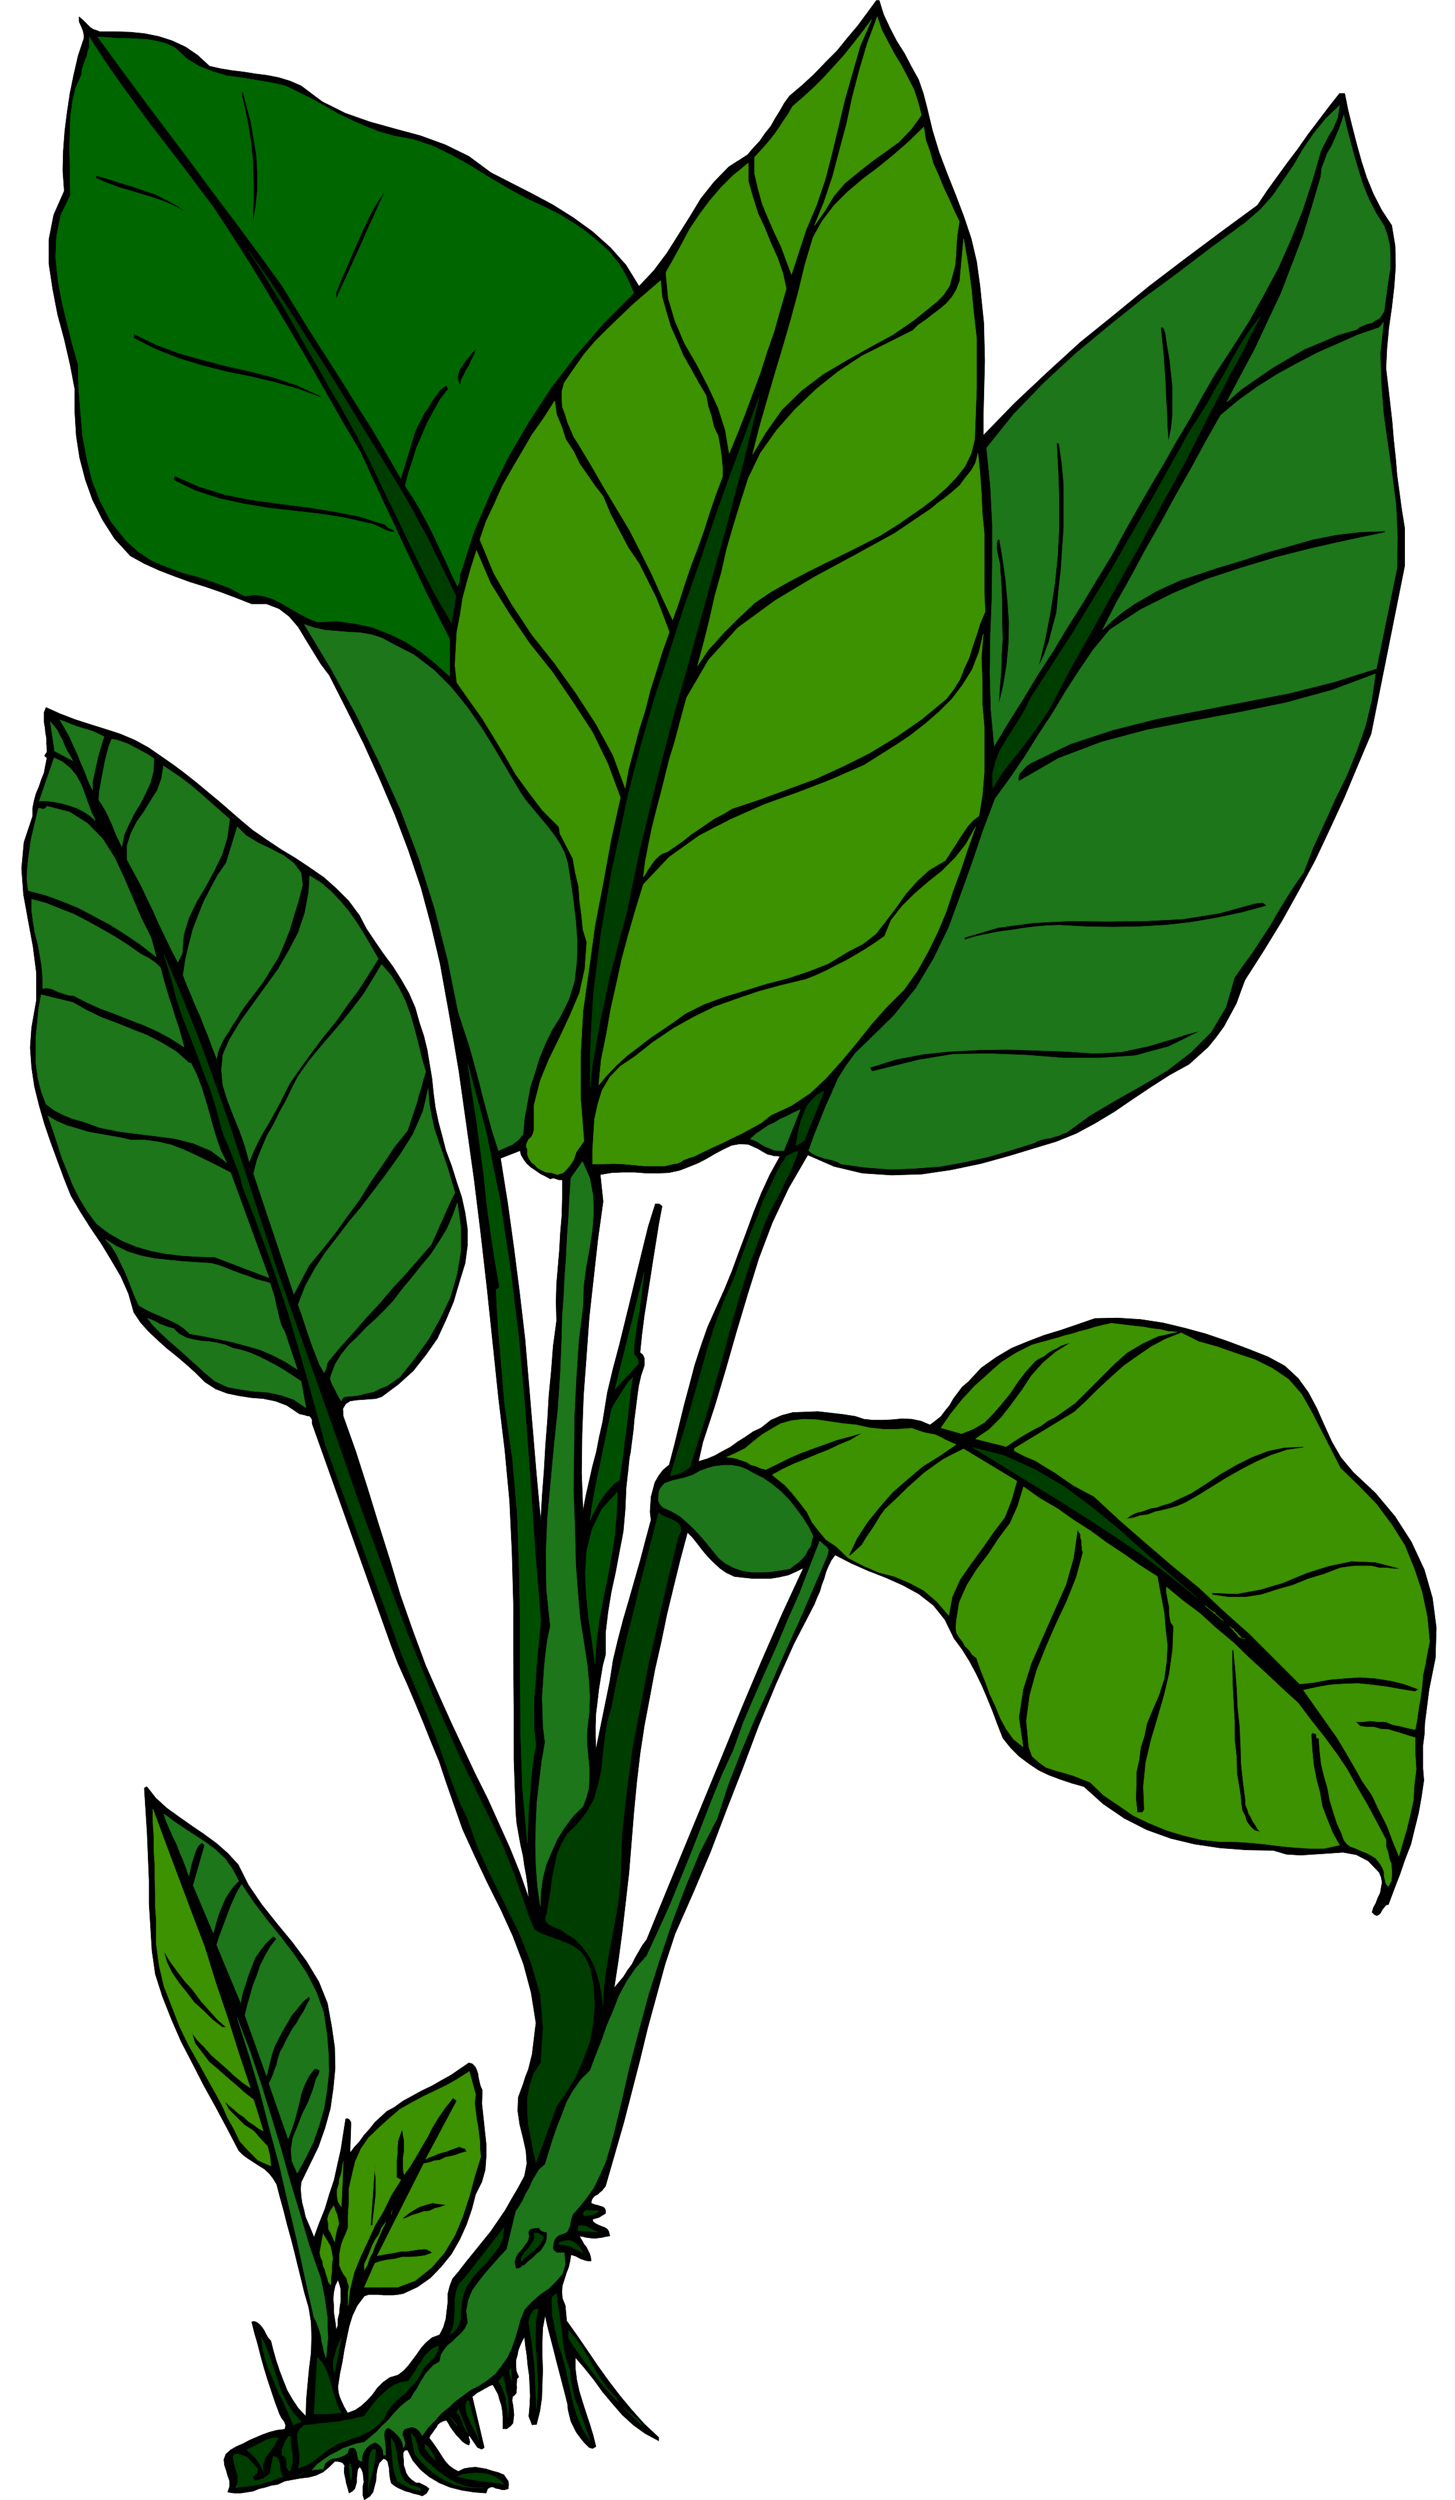
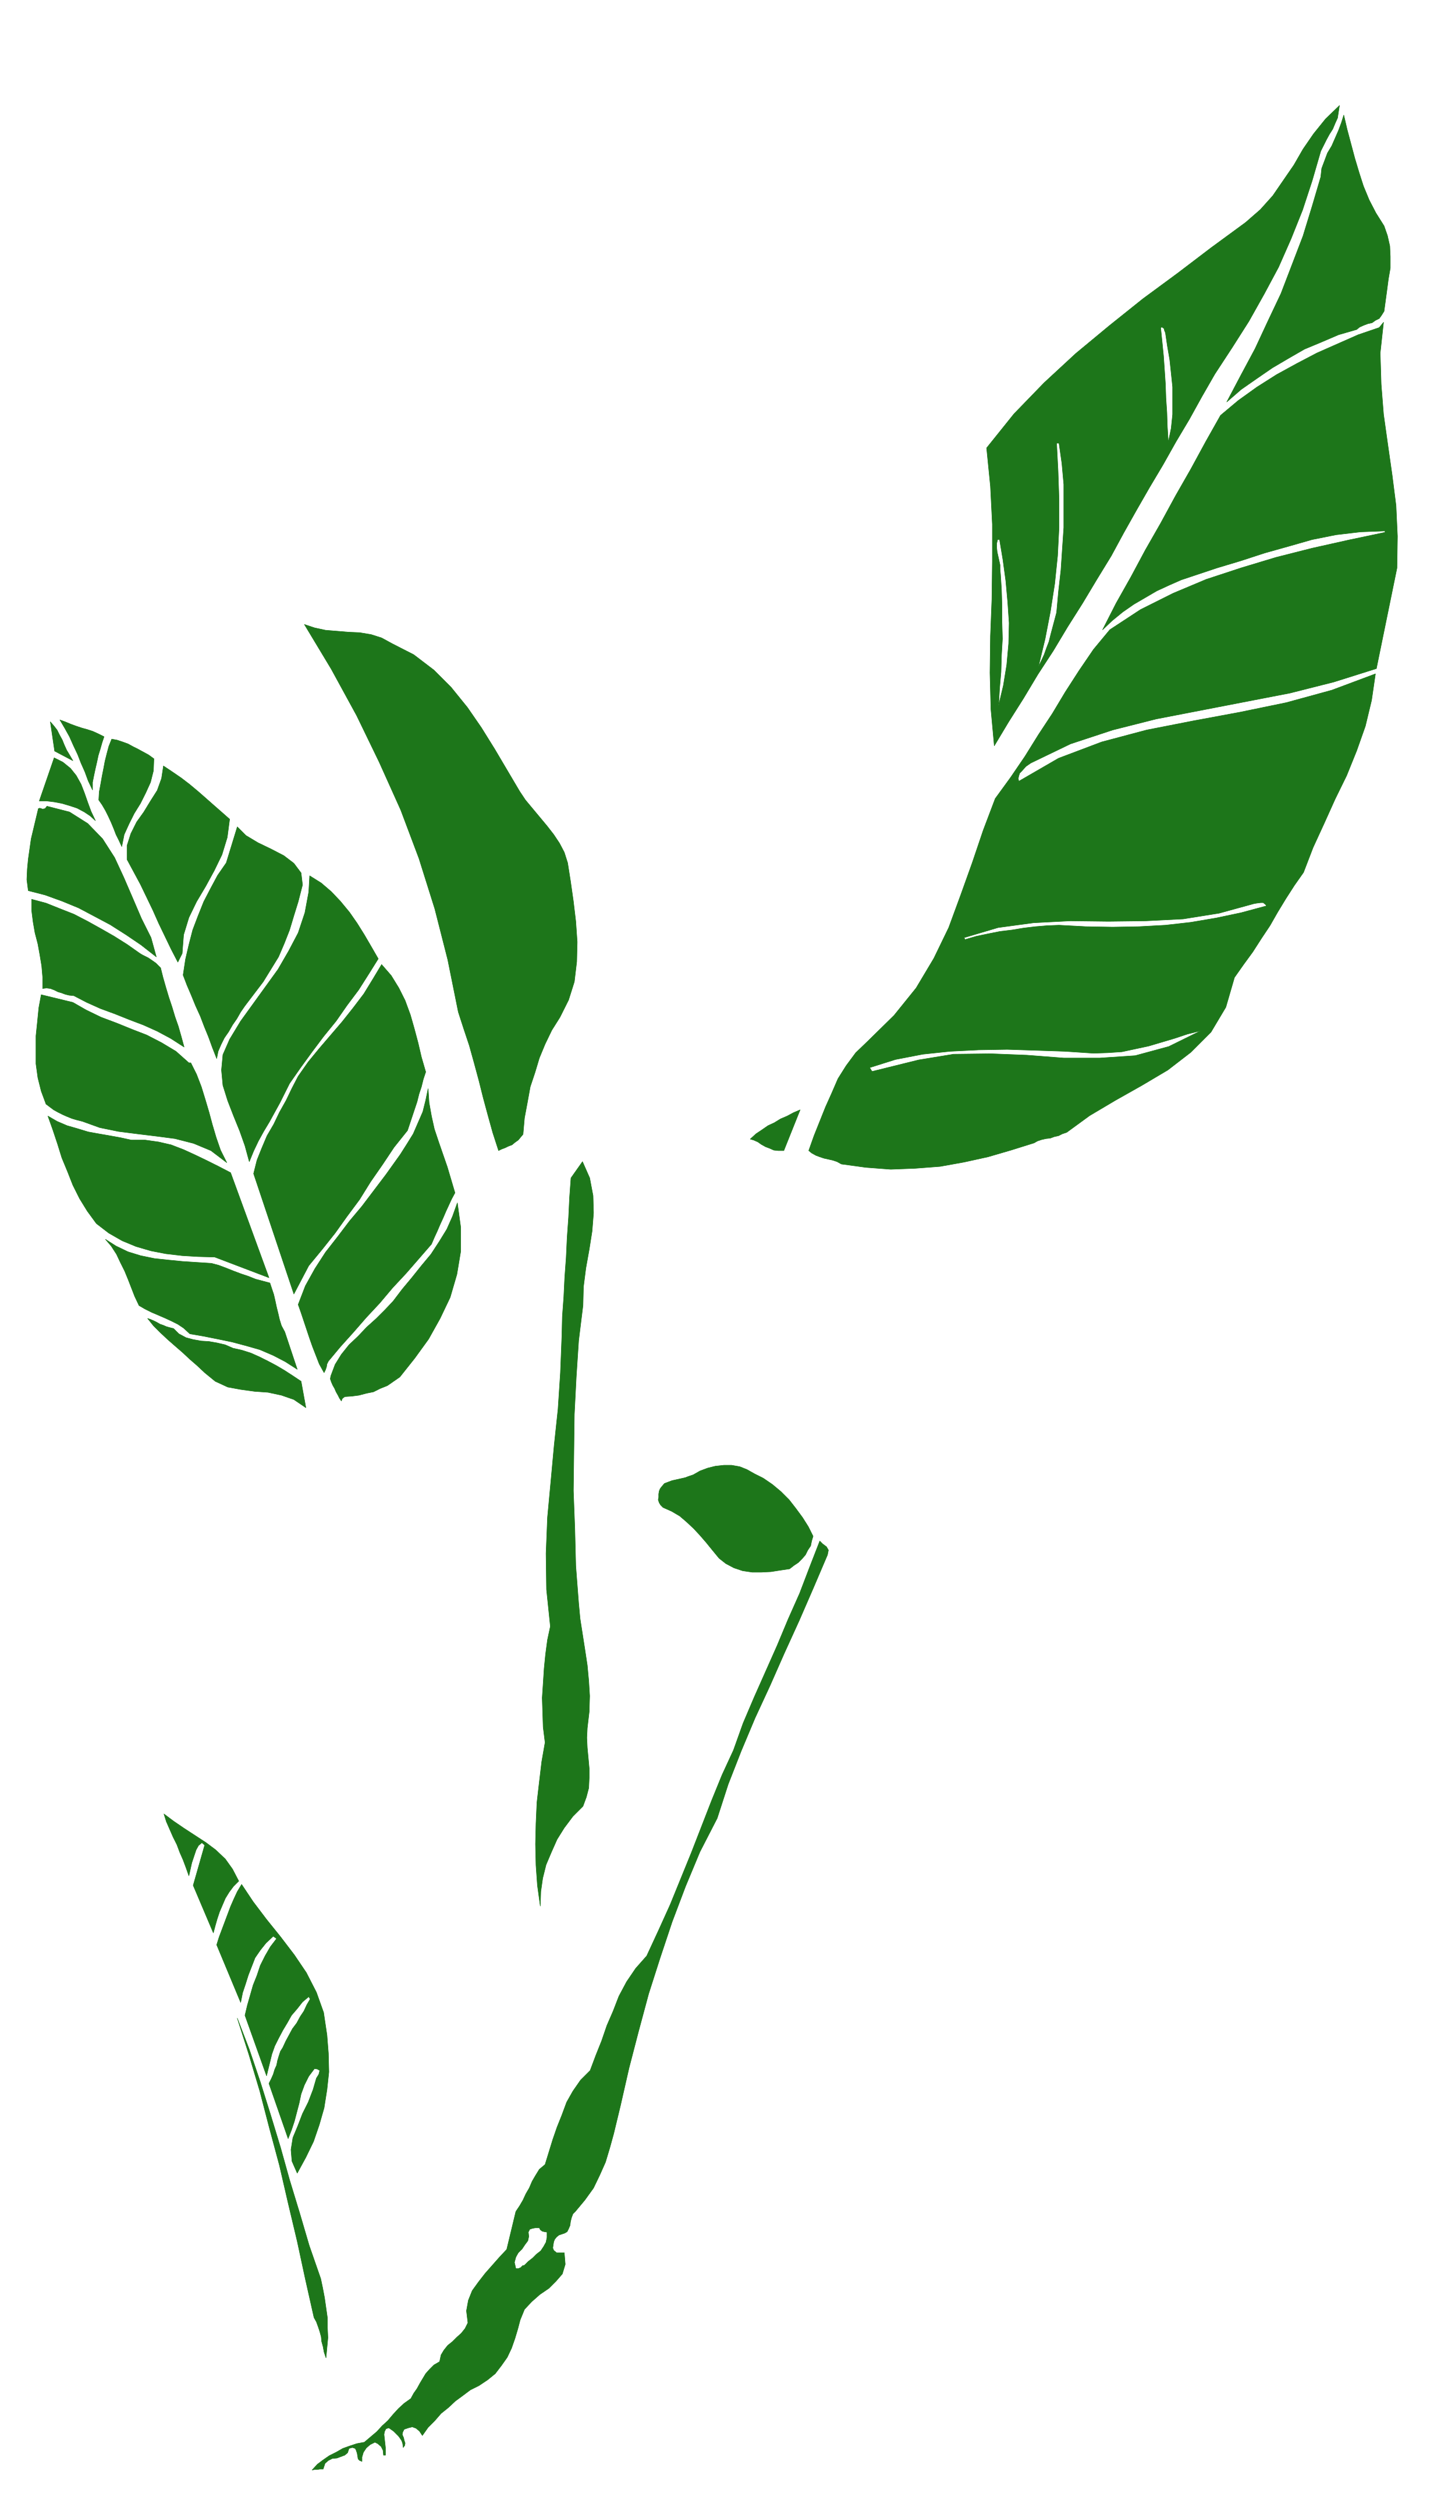
<svg xmlns="http://www.w3.org/2000/svg" fill-rule="evenodd" height="842.297" preserveAspectRatio="none" stroke-linecap="round" viewBox="0 0 3035 5213" width="490.455">
  <style>.brush0{fill:#fff}</style>
-   <path d="m1834 1 9 29 13 28 14 27 17 27 14 27 15 27 10 29 8 31 11 46 14 46 17 45 18 45 17 45 15 45 11 47 7 50 4 39 4 39 1 39 1 40-1 39-1 39-1 39v39l65-67 68-64 69-63 73-59 72-59 75-57 75-56 75-55 20-30 21-29 21-29 22-29 21-30 22-29 22-29 22-28h11l7 35 9 36 9 35 10 36 11 34 14 34 17 33 21 32 7 42 1 43-3 43-5 43-6 42-4 43-2 42 5 43 4 34 4 36 3 36 4 37 3 36 5 37 5 37 6 37v79l-70 350-28 66-28 67-30 65-31 66-34 63-35 63-38 62-39 61-9 24-9 25-13 24-13 24-16 22-17 21-20 18-20 18-40 22-39 25-39 26-38 26-40 24-39 21-42 17-43 13-56 17-58 16-62 13-61 9-63 2-61-4-59-14-55-24-40 69-34 72-28 74-24 77-23 77-22 77-23 77-25 76-9 40 17-5 17-7 16-9 17-9 15-11 16-10 16-11 17-8 20-16 23-10 23-6 27-1 25-1 26 3 26 3 26 4 18 6 19 2h20l21-1 20-2 20 1 19 4 19 8 12-9 11-9 9-12 9-11 8-14 9-12 9-12 13-11 27-29 31-22 32-19 34-14 34-13 36-11 35-12 35-12 47-1 48 3 46 7 46 11 44 12 44 15 43 16 43 17 35 19 28 26 21 29 18 34 15 34 16 35 19 33 26 31 46 43 41 49 34 53 27 58 17 59 8 62-2 63-13 65-3 23-3 24-3 23-1 24-3 23v48l2 25-5 34-6 34-8 32-8 33-12 31-11 32-12 31-12 32-5 1-4 5-4 5-3 6-4 4-4 2-5-2-5-5 3-10 5-9 4-11 5-10 2-11 2-11-2-11-4-10-23-24-25-13-28-5-28 2-31 2-29 2-30-2-27-8-56-1-54-4-54-8-50-12-50-18-47-24-44-30-40-36-25-7-24-8-24-9-21-10-21-14-20-15-18-18-16-20-11-28-10-27-11-27-11-26-13-27-14-26-15-24-17-23-19-39-24-30-31-24-33-18-36-16-36-14-36-16-33-17-8 11-6 12-5 12-4 14-5 13-4 14-6 13-5 13-43 83-38 85-36 87-33 88-34 87-33 87-36 85-38 86-21 64-18 66-18 66-16 66-17 66-17 66-19 66-19 66-4 5-3 4-5 4-4 4-6 3-4 4-3 5-1 6 3 2 6 2 5 1 6 2 4 1 4 3 2 4v7l-7 4-6 4-7 2-7 2 1 5 5 4 6 3 7 3 6 2 6 4 3 5 2 9-8 1-8 2-8 1-8 1-9-1-8-1-8-2-6-1 2 5 4 6 3 6 5 6 3 6 4 8 2 7 1 8h-6l-6-1-5-2-4-1-11-6-10-3-2 13-3 13-5 13-4 13-4 12-1 13 1 14 6 15 3 32 22 31 22 32 21 31 23 32 23 30 25 30 26 29 30 28v7l-28-15-25-18-23-21-20-23-21-25-18-25-20-25-19-22v23l3 24 5 23 7 23 7 22 8 24 7 23 6 24-7 4-7-2-11-11-8-10-8-11-5-10-6-12-3-12-3-12-1-12-6-24-6-23-6-23-6-23-6-24-6-23-6-23-5-23-5 27-1 29v29l1 30-1 29-1 29-4 27-7 28h-5l-4 1-7-18 2-22 1-21-1-21-1-21-3-21-2-21-3-20-2-19-5 9-4 9-4 10-2 11-3 10v11l1 12 5 12-4 4v6l-1 6 1 6-1 5v6l-3 4-5 4-1 8 2 10 1 9 1 11-1 8-1 9-5 6-8 6h-8v-25l-1-12-2-12-4-12-3-11-6-11-5-9-6 2-5 3-6 3-5 3-11 6-10 8 25 106-4 3h-3l-4-2-3-1-17-25-2 3 2 5 1 6-2 6-7-3-7-5-6-7-6-6-6-8-6-8-5-9-4-6-7 2-6 3-5 4-3 6-4 5-4 6-4 5-3 6 7 9 7 10 6 9 7 11 6 9 8 9 9 7 11 6 12-6 12-2 12-1 12 2 11 2 12 4 12 3 12 5 4 6 5 7 1 7-1 9-7 2h-6l-7-2-6-1-6-3-6 1-5 3-3 9-26-2-25-4-24-6-22-9-22-13-18-15-16-19-11-22-6 1-3 5v8l1 9v9l3 9 2 7 5 8 6 6 10 7h7l8 4 6 3 6 5-5 9-9 6-9-3-9-2-9-3-8-2-9-4-7-3-8-5-6-5-2-8-1-7-1-8v-7l-2-8-1-6-4-5-5-2-9 9-4 12-2 12-1 14-3 11-3 12-7 9-11 7-3-9v-19l2-9-1-10-1-9-3-8-4-5-4 6-1 8-1 9v9l-2 7-2 7-5 5-7 4-2-8-2-7-2-7-1-7-2-8-1-6v-8l1-6-4-6-5-2-6-1h-6l-12 12-12 10-15 7-15 4-17 2-17 3-16 3-15 7-13 2-13 4-13 3-12 5-13 2-13 2h-14l-13-2 4-12v-11l-4-11-3-11-4-12-1-11 4-11 10-9 12-7 14-6 13-7 14-6 14-6 14-5 15-4 17-2 2-8-3-8-6-8-4-8-9-24-8-24-8-24-7-23-7-25-6-24-7-24-6-24 6-1 6 3 5 4 5 6 4 6 4 8 4 7 6 7 5 20 6 21 7 21 8 21 8 20 11 19 12 18 16 17 1-35 3-33 3-32 4-32 1-33-1-31-5-31-9-31-7-29-7-28-7-29-7-27-8-29-7-28-8-29-7-27-8-13-8-10-10-9-10-6-12-8-11-7-11-8-9-9-24-46-24-45-25-45-23-45-24-46-20-46-19-48-15-47-7-49-3-49-3-49v-48l-2-49-2-48-3-48-3-48 5-3 19 24 23 21 25 18 27 19 25 17 26 19 24 21 22 24 21 42 28 41 31 39 33 40 29 39 26 43 18 45 9 50 6 42 1 43-4 42-6 42-11 40-14 40-18 37-18 37-1 14 1 15 2 14 4 15 3 14 6 14 6 14 6 15 11-30 12-30 9-30 10-30 7-32 7-31 5-32 5-32 4-1 4 3 3 5v7l-2 57 9-12 11-12 10-14 11-12 11-14 13-12 12-11 15-8 18-13 20-11 20-11 21-10 19-11 20-11 19-13 19-13 7 2 6 6 3 6 3 9 1 8 2 9 2 8 4 9-1 28 3 28 3 28 3 28v27l-2 27-7 25-13 26-8 31-11 32-14 31-17 30-21 26-23 24-27 19-30 14-11 2-10 1h-20l-11-1h-20l-9 3-15 20-10 21-7 23-5 24-5 24-4 25-5 24-4 26v7l1 8 2 7 3 8 3 6 3 7 4 7 4 7 16-6 13-9 12-11 11-12 10-14 12-12 14-10 17-5 12-9 10-11 9-12 9-12 9-13 10-11 12-10 16-6 8-16 5-17 2-17 2-17v-18l4-16 6-16 12-14 17-22 17-21 17-21 17-21 15-22 15-22 13-23 13-22 14-26 5-26-2-27-6-27-7-28-4-28 1-28 10-27 5-16 6-15 4-16 4-16 2-17 2-16 2-17 2-15-10-63-16-60-22-58-25-55-28-56-26-55-26-57-20-57-15-43-14-42-17-41-16-40-17-41-17-40-18-40-15-39-165-463v-8l-2-4-4-4h-4l-6-2-5-1-5-1-3-2-24-16-24-9-25-5-25-2-26-4-24-5-24-9-23-15-20-20-19-17-20-17-20-16-20-18-18-17-17-19-14-21-11-39-16-36-20-34-20-33-23-34-21-33-20-34-14-35-14-38-14-38-13-38-11-38-10-40-6-40-3-42 3-42 10-57v-56l-7-55-10-54-10-55-4-54 5-55 18-54v-17l3-15 4-15 6-14 5-15 6-15 3-16 3-15-5-4 2-4 3-4v-5l-1-12v-12l-2-11-1-11-2-11v-21l4-10 29 13 31 12 31 10 32 10 31 10 31 13 29 16 29 20 23 16 24 18 24 19 24 20 23 19 23 20 23 20 24 20 29 20 30 20 30 18 30 20 29 20 27 24 25 25 23 31 14 27 18 27 18 26 20 27 17 27 16 28 13 30 9 32 9 27 7 29 5 30 5 30 3 30 4 30 6 29 8 30 8 31 12 32 10 32 11 33 7 32 5 34v35l-5 37-12 39-12 41-16 38-18 39-24 34-26 33-31 28-35 26-12 4-13 1-14 1-14 1-13 2-9 6-6 10 1 16 26 73 24 75 23 75 24 76 22 74 26 74 27 73 32 72 23 51 24 51 24 51 26 52 23 51 23 51 21 52 19 54-2-24-3-22-4-22-3-21-5-22-4-22-4-23-2-22-4-112v-109l-1-108v-107l-3-108-5-106-10-107-13-107-12-115-12-114-13-114-14-114-16-114-16-113-19-112-20-111-19-81-21-78-26-77-28-74-32-75-33-73-36-72-36-71-18-24-16-26-16-26-15-25-19-22-21-16-26-10h-31l-33-13-32-12-32-11-32-10-33-12-31-12-31-14-29-16-33-36-25-39-21-42-15-42-12-46-7-46-3-49v-48l-10-52-12-52-14-52-10-52-8-53v-51l10-51 22-50-3-42 1-41 3-41 5-40 6-40 8-39 9-39 12-36v-7l-1-6-2-6-2-5-5-11V35l9 8 10 10 4 4 6 4 6 2 8 3h31l32 1 30 3 30 6 28 9 28 13 25 17 25 23 22 5 24 4 25 3 25 4 24 3 25 5 23 7 23 10 44 33 48 24 51 18 54 15 52 14 52 19 49 24 46 34 41 21 45 23 43 23 43 27 40 29 37 33 33 37 27 44 31-33 27-36 24-38 24-38 23-38 27-34 31-32 39-25 13-15 13-14 11-16 12-15 9-16 10-16 9-16 11-15 26-22 25-23 24-25 24-24 21-26 22-26 20-27 19-26h6zM705 4848l-4 11-1-13-2-12-2-14v-13l-1-14 1-13 3-14 6-13 3 9 3 11v25l-2 12-1 13-3 12v13zm922-2437-21 38-18 39-16 40-15 41-15 40-15 41-16 39-18 40-17 38-14 40-13 40-11 42-11 41-10 41-10 41-11 42-13 11-9 12-8 14-4 15-4 15-1 16-1 15 2 17-11 41-11 42-12 42-12 42-12 41-11 42-10 42-7 45-29 142-1-26v-24l1-26 3-24 3-26 4-25 4-24 6-23v-46l5-42 7-43 9-41 8-43 8-42 4-45 2-46 1-9 1-9 1-9 1-8 1-10 1-10 1-9 2-9 3-24 3-23 2-23 3-23 3-24 3-22 5-22 7-21v-15l-3-7-6-5 4-39 5-39 6-38 6-38 6-39 6-37 6-38 7-37-6-5h-8l-15 48-12 49-12 49-12 50-12 49-12 49-13 49-12 50-5 31-5 31-7 31-6 31-8 30-7 31-7 31-6 32-3-80 1-80 3-81 6-81 6-83 9-81 9-81 11-79-6-56 24-4 24-1h24l25 2h23l23-1 23-5 23-9 17-7 17-9 17-10 17-9 17-8 17-3 18 1 20 9 10 6 11 6 6 1 6 2h6l7 1zm-95 876 18 2 19 2h39l18-3 18-4 16-7 16-8-44 95-42 96-41 97-40 98-40 97-40 97-40 97-40 98-9 12-8 14-7 12-7 14-9 12-8 13-10 12-10 12 9-59 8-60 7-61 7-61 5-62 5-62 6-63 7-60 9-59 11-58 11-59 13-57 12-58 14-58 14-57 15-56 11 11 11 14 10 13 12 14 11 11 13 12 13 9 17 8zm-384-829 6-2 6 2 6 2h7v38l-1 37-3 35-2 36-3 35-3 36-1 37 1 40-7 52-4 52-5 52-3 52-4 51-3 52-4 53-3 54-9-97-8-95-8-95-8-94-11-94-12-94-13-94-15-94 41-16 2 9 6 10 6 8 9 8 9 6 10 7 10 5 11 6z" style="fill:#000;stroke:#000;stroke-width:1;stroke-linejoin:round" />
-   <path d="M2597 3416h0-6l-3-2-4-1-4-6-3-3-4-4-3-4-4-5 2 4 5 1 2 4 5 4 4 5 4 4 3 3h6zm-45-37-38-31 4 4 5 3 5 4 6 3 3 6 6 3 3 4 6 4zm21 61 4 41 3 37 2 42 4 37 2 40 1 39 4 38 5 38v11l4 9 2 8 5 8 4 9 5 7 5 9 6 7-13-4-9-9-7-10-3-11-6-11-2-14-1-13-2-14-6-36-1-36-4-36v-38l-2-35-2-38-1-38v-37h3zm-159-153 7 38 7 36 3 35 4 35-2 35-5 35-11 34-14 32-11 27-5 25-8 25-3 25-6 27v27l-1 27 3 25v4h11l4-6-2-48 5-50 11-47 14-47 13-45 11-46 7-49 2-50-6-9-2-11-1-10v-11l-2-9-2-11-2-11v-10l34 28 36 27 34 31 36 30 33 32 34 31 34 32 34 31 27 36 27 34 25 34 23 34 20 36 21 36 20 37 20 38v14l4 11 3 15 4 10 1 13v12l-1 11-6 11-5-5-2-9-2-8v-8l-3-8-4-7-5-7-6-7-10-6-9-5-11-4-11-5-11-4-7-5-7-9-4-12-10-22-8-25-7-23-5-27-7-24-6-25-3-27-2-27h-4l-1-3v-6h-2l-2-1h-2l-2-2-3 5 2 32 3 31 6 31 7 26 5 29 11 29 11 27 14 25-32 7h-31l-30-2-31-3-32-4-31-3-30-2h-31l-39-4-38-9-36-11-34-14-34-16-32-22-31-21-28-27-18-7-18-7-20-6-18-5-18-6-14-10-15-13-7-20-5-54 7-53 14-51 20-50 20-46 23-49 20-50 14-52-2-6v-5l-1-7v-7l-2-6v-7l-4-5-2-7-9 62-16 56-25 56-23 52-24 55-17 54-9 59 9 61-20-16-15-21-12-22-11-27-11-23-9-25-10-25-9-26-9-7-6-9-9-9-5-9-7-9-6-10-1-11 1-14 6-38 16-36 20-32 25-33 21-32 24-32 16-36 12-40 34 24 36 21 34 24 36 23 34 25 35 23 34 24 36 23zm-512-309 11 4 12 4 13 3 12 2 11 5 11 6 11 5 11 5-35 24-34 21-32 27-31 27-28 32-25 31-22 34-16 34 2 2 12-11 13-12 9-15 11-16 9-14 9-15 10-14 15-14 16-15 16-16 18-16 18-16 18-13 20-14 21-11 22-11 111 67-11 39-14 36-24 32-23 33-25 34-22 32-16 36-7 38-25-29-27-23-30-16-31-13-34-9-32-14-31-16-25-24-21-14-15-18-14-18-11-22-14-18-15-19-16-18-20-16-7-6 22-12 23-11 23-9 26-11 23-9 23-11 24-10 25-15-27 8-27 7-25 9-25 9-27 10-25 11-26 13-21 10-11-3-9-4-11-3-9-6-10-3-11-4-11-2-9-1 18-8 20-10 18-15 18-14 18-11 21-12 22-6 25-3 27 1 28 4 27 4 29 3 27 6 29 3h28l31-2zm818 40-35 5-33 11-32 14-29 15-32 18-29 18-29 18-28 16-16 7-17 5-16 4-14 3-16 6-15 2-16 5-14 2 9-7 12-6 13-3 16-6 13-2 14-5 14-4 15-7 30-14 31-20 30-20 33-19 32-16 34-13 34-7 40-2 1 2zm203 253h-16l-14-2h-16l-17-4h-34l-16 2-14 2-34 13-33 10-32 13-32 9-34 11-33 5h-36l-34-5v-4l51 2 50-9 47-14 48-20 47-15 48-10 50 2 54 14zm-186-325 59 115 39 38 36 37 32 43 27 43 20 49 16 48 11 52 5 52-5 24-4 23-5 23-2 24-3 23-4 23-3 22-4 21-16-3-15-4-16-3-14-6h-16l-16-2-17 2h-14l9 9 14 2h15l14 4 16 1 13 4 14 4 15 5 14 4v34l2 32-4 32-2 33-7 32-7 29-9 30-7 25-13-32-12-32-16-31-15-32-20-29-17-30-18-31-18-30-70-99 27-6 28-5 29-2 30-1 29 3 31 4 28 5 31 5 7-5-30-11-29-7-32-5-31-2-32 2-33 3-32 6-29 3-52-52-52-52-54-48-52-49-55-45-56-48-54-47-54-50-21-11-22-12-19-13-20-14-22-13-19-12-22-9-21-11v-5l125-76 25-23 25-25 27-25 27-24 27-19 29-20 30-16 33-13 36 18 39 11 40 14 39 13 36 18 34 23 27 31 22 39zm-282-169-40 9-32 15-32 19-27 24-27 27-27 27-27 27-27 19-16 11-14 7-15 11-14 7-16 9-15 9-14 9-13 9-64-16 29-20 25-25 21-27 22-30 19-29 24-27 27-23 32-20-11 3-11 4-8 5-9 4-11 7-7 6-11 5-7 5-20 22-16 21-16 24-17 21-19 22-18 18-24 14-23 9-43-12 20-29 25-31 25-27 29-26 27-24 32-20 32-16 36-10 15-4 16-5 16-4 16-5 16-4 16-5 16-4 18-4 17 2 17 2 17 2 18 2 16 3 18 2 16 4 18 1zM1922 240l-22 30-25 26-29 21-28 20-29 23-27 22-23 27-18 30-22 31 20-49 18-54 14-53 15-56 12-56 15-57 16-54 21-56 9 27 13 25 14 26 14 23 13 25 13 25 9 27 7 27zm79 222-4 26-2 21-1 23-2 22-6 22-5 19-13 20-14 14-47 38-45 31-48 26-48 27-49 29-45 34-41 40-34 48-27 45 13-52 16-56 16-55 18-60 16-55 16-59 14-58 17-57 19-34 25-33 27-27 33-28 32-24 32-26 31-27 32-31 4 27 9 25 7 25 11 24 10 25 11 23 11 25 11 23zm32 454-7 29-13 27-18 23-21 22-25 22-25 19-26 18-23 16-38 24-37 19-40 20-37 18-40 20-38 20-37 21-34 23-18 17-17 16-16 16-14 14-16 18-15 16-12 18-11 16 13-48 12-48 11-49 14-50 11-49 14-48 15-49 16-50 25-52 34-48 38-43 45-43 45-36 50-33 52-26 54-27 11-11 16-11 14-11 16-12 13-11 12-14 9-15 7-18 8-88 9 52 7 51 5 52 6 52v106l-2 53-2 52zm22 359-11 26-7 23-8 23-7 23-11 24-9 23-14 22-14 18-52 43-52 36-56 34-54 27-59 27-57 21-60 22-57 19-18 11-18 9-16 11-16 11-18 12-16 13-17 12-16 11-11 4-7 5-7 7-5 6-6 9-5 7-5 9-4 5 4-32 7-36 7-34 9-36 9-34 9-36 9-36 11-36 25-93 46-79 61-67 78-57 80-48 87-47 82-45 77-52 13-11 14-10 16-13 16-14 11-15 13-16 9-16 5-20 4 41 3 42 2 43 4 41v126l2 37zm-13 426-13 10-10 11-9 13-8 12-8 13-8 12-7 11-7 11-34 20-25 23-24 27-19 27-22 29-21 27-27 21-31 16-41 25-41 16-45 15-43 11-45 14-43 13-43 16-38 19-25 18-25 17-25 17-22 17-25 19-22 20-21 22-16 19 5-52 11-54 9-52 12-53 11-51 14-52 15-52 16-52 54-57 63-45 66-34 70-31 70-25 70-27 68-30 65-41 30-20 31-24 29-25 28-28 22-29 20-32 14-36 9-38-4 50 2 49v48l4 47v95l-4 47-7 43zm-156 362-36 36-32 36-31 39-30 36-34 38-33 31-39 26-43 20-20 16-20 11-20 11-19 9-22 11-20 9-21 10-18 9-7 2-6 2-5 2-4 1-5 4-4 2-5 2h-4l-21 5h-43l-22-2-21-2-22-1-21 1h-22v-28l2-33 2-32 7-32 9-29 16-27 22-23 30-20 38-30 43-29 41-23 45-22 45-16 47-16 48-13 50-12 20-8 22-10 21-11 22-11 19-11 20-12 20-13 20-14 14-34 23-29 25-25 29-25 29-23 27-27 23-29 20-36-16 45-15 45-16 43-14 43-18 43-20 41-23 41-27 38zM1681 480l-30 92-11-29-11-30-14-29-13-30-12-29-9-33-7-30v-34l10-11 11-12 11-13 11-14 9-13 9-14 9-13 9-16 21-18 23-21 22-22 21-23 20-22 20-25 18-23 20-27-24 55-16 56-16 56-13 55-14 58-14 54-18 53-22 52zm-41 122-13 45-12 43-15 43-14 44-16 43-16 43-16 41-17 41-8-48-15-47-21-45-24-46-25-43-20-47-14-47-5-54 16-28 18-33 16-30 21-31 20-27 24-28 25-25 32-26v38l9 32 11 35 14 30 13 32 14 31 11 32 7 32zm-262-17 3 34 9 32 9 30 13 29 13 31 16 28 16 29 16 27 4 22 7 21 5 22 9 19 4 22 3 21 2 22v20l-14 37-13 38-12 38-13 36-14 37-13 38-12 38-13 36-22-47-21-47-23-46-24-47-27-45-27-45-26-45-27-45-9-14-6-14-7-16-5-17-6-16-1-16v-16l5-18 20-29 21-30 23-27 27-27 26-25 26-25 29-25 29-25zm-120 450 16 38 18 34 19 36 22 32 18 36 18 36 14 36 13 35-15 42-12 39-13 41-10 40-13 41-11 42-11 41-7 39-25-68-36-66-41-63-45-63-47-59-43-65-37-64-29-70 13-38 18-38 16-36 21-37 20-34 21-36 24-34 23-36 4 28 11 27 8 25 17 26 12 25 16 23 16 23 17 22zm36 628-20 90-16 88-17 88-12 88-13 91-5 90v91l7 90-9 13-7 10-5 15-6 10-9 11-7 7-12 4-13-4-11-1-9-4-9-5-5-6-7-5-6-9-3-9v-11l-2-3v-6l2-5 3-6 4-3 3-4 2-5 2-7v-52l13-51 18-44 23-47 21-45 20-47 11-50 4-56-8-26-3-31-4-29-2-30-7-29-5-29-13-25-14-27-2-14-34-34-29-38-27-37-23-40-23-38-24-39-27-38-26-37-4-36 2-36 2-34 7-36 5-33 9-34 9-32 11-34 29 68 39 63 43 63 47 59 43 63 41 63 32 66 26 70zM522 4353l-16-11-17-14-16-15-16-14-16-14-14-16-15-15-12-16 7 23 14 18 15 20 19 16 18 16 20 17 18 16 18 14 20 65-11-6-9-7-11-7-9-9-11-7-10-9-11-9-9-9 9 18 16 16 16 16 20 13 14 16 15 16 5 20 2 21-27-12-20-20-18-20-12-25-13-23-11-25-14-26-13-23-21-38-22-39-19-39-17-44-16-41-10-43-6-45v-50l-2-27v-30l-1-29v-31l-2-28v-29l-2-29v-28l27 73 27 72 27 72 27 71 23 74 25 74 23 73 24 72zm-50-126h-8l-21-16-18-18-20-18-16-21-16-20-15-22-10-21-7-25 12 21 16 22 16 21 18 20 16 22 17 19 18 20 18 16zm240 374-7-11-2-13v-11l4-12 1-11 4-11 2-12 2-13-4 94zm-14 73-4-9-4-9-5-9v-11l-2-9 2-8 4-9 7-11 3 9 4 9 2 10 2 9-4 11-2 9-2 11-1 7zm120-66-2 9 2-9zm-58 125v-12l6-13 5-12 6-15 5-10 9-13 5-13 9-12-7 14-5 11-6 14-5 11-5 14-6 11-5 15-6 10zm-70 31-5-6-2-8-3-9-2-9-4-8-1-9-4-9-2-9 7-39 8 13 7 12 3 13 2 12-2 15v14l-2 14v13zm302-397-2 18 2 16 2 17 3 16 2 16 2 16v16l2 14-13 42-11 41-14 43-16 38-22 37-27 31-34 27-37 14h-69l22-50 11-4 14-3 16-2 16-4h15l16-1 16-2 16-6-2-1-1-2h-2v-2h-4l-1-2h-4v-1l-14 1-13 2-13 2h-12l-14 3-13 2-11 2-11 2 97-192 11-2 11-4 11-1 12-6 11-2 11-3 11-4 12-3-2-2v-2l-2-2-1-1h-4l-2-2h-3v-2l-11 4-9 3-9 4-9 2-9 3-9 4-9 3-7 4 65-122-8-6-16 20-14 20-13 21-10 20-13 22-11 19-12 20-13 18-2-11v-25l2-12v-24l-2-10-2-13-5 13-4 12-1 13v12l-2 15v36l9 5-20 32-16 33-18 30-14 31-16 34-13 32-9 36-4 34v-29l2-11-3-9-2-8-6-8-5-9-4-10v-22l2-11 2-10 4-11 5-11 5-13v-26l2-29v-27l7-31 6-25 12-27 16-23 24-23 20-18 21-18 23-13 26-14 23-11 25-12 23-13 25-16 13 48zm-215 273h-4l9-129v16l2 16v32l-2 18-2 17-2 16-1 14zm154-43-13 5-10 2-13 6-11 1-12 4-13 4-11 5-9 3-3 4 5-7 11-9 11-7 12-7 13-4 14-4 13 2 16 2z" style="stroke:#3c9200;stroke-width:1;stroke-linejoin:round;fill:#3c9200" />
-   <path d="m445 432 40 61 40 63 38 63 39 65 37 63 37 65 37 65 39 66 22 48 23 50 23 48 23 50 23 48 23 49 24 48 25 49v77l-30-27-30-24-32-21-33-16-36-14-37-8-39-5-39 2-20-8-18-10-18-10-17-10-19-10-19-6-20-3-20 3-32-17-32-12-33-11-33-9-33-12-31-13-29-19-26-24-31-39-22-42-17-44-11-45-9-49-4-48-4-50-1-49-12-42-11-44-11-45-8-45-5-47 2-45 9-44 20-41-1-32v-32l-1-33 1-33 1-33 4-31 7-30 12-27 1-11 3-9 3-9 4-9 2-10 3-9V77l29 45 31 45 32 44 33 45 33 43 34 44 33 44 34 45zm359 662 4 5 6 3 5 2 6 6-7-1-7-1-7-3-7-3-7-4-7-3-7-3-7-1-52-12-52-8-53-6-53-6-53-9-50-11-49-16-45-22 2-9 50 22 54 17 55 11 58 8 56 7 57 9 56 11 54 17zM667 825l4 4-49-18-49-14-51-12-50-10-51-13-49-15-48-19-45-23v-9l45 22 48 18 49 14 50 13 50 11 50 13 48 16 48 22zM393 446l-24-14-24-11-25-9-24-7-26-8-24-7-24-9-23-10 2-5 24 7 25 8 24 7 26 9 24 8 24 12 23 13 22 16zm-27-346 23 22 26 16 28 11 30 9 30 4 31 5 30 5 31 7 27 13 28 14 27 15 28 16 27 13 29 13 28 11 31 9 43 8 41 14 39 19 39 22 37 23 39 23 38 21 41 19 28 14 28 17 27 18 27 22 24 22 21 26 16 28 14 32-63 63-57 66-53 69-47 72-43 74-38 77-33 78-26 81-3 7v8l-1 8-4 8-13-27-12-27-13-27-12-26-14-27-14-26-15-25-16-24 7-27 9-27 8-26 11-25 11-26 13-24 14-25 17-22-4-8-12 9-9 12-9 12-7 13-9 12-7 14-7 13-6 14-29 95-30-52-30-51-32-50-31-50-32-50-32-50-31-50-30-49-48-66-48-65-49-65-48-65-49-65-48-64-48-65-46-63 20 1 21 2h21l21 1 20 1 21 4 19 5 19 9zm161 370 1-35 1-35-1-35-1-34-4-36-5-33-7-34-7-31 2-9 8 31 9 34 6 35 6 36 2 36v37l-4 36-6 37zm174 154v-14l11-28 12-27 12-28 12-27 12-27 13-27 15-26 17-24-13 27-13 29-13 28-13 30-13 28-13 29-13 28-13 29zm259 179-5-11v-9l3-11 6-9 7-11 8-9 7-9 8-8-3 9-4 9-5 9-4 10-6 9-5 11-5 9-2 11z" style="stroke:#060;stroke-width:1;stroke-linejoin:round;fill:#060" />
  <path d="m1216 2722-9 73-5 76-4 78-1 80-1 79 3 79 2 78 6 78 3 32 5 32 5 32 5 33 3 32 2 32-1 33-4 34-1 20 1 21 2 21 2 22v20l-1 21-5 19-7 19-21 21-18 24-15 24-12 27-11 26-7 28-4 28-1 30-6-43-3-42-1-44 1-43 2-44 5-43 5-42 7-40-4-32-1-30-1-31 2-30 2-31 3-30 4-30 6-28-8-77-1-75 3-75 7-75 7-76 8-75 5-76 3-76 1-41 3-41 2-41 3-41 2-42 3-42 2-41 3-41 24-34 15 34 7 37 1 36-3 38-6 38-7 39-5 39-1 39zM818 1342l45 23 42 32 36 36 34 42 29 42 28 45 26 44 26 44 12 18 15 18 15 18 15 18 14 18 12 18 10 19 7 22 6 38 6 42 5 42 3 43-1 41-5 42-12 38-18 36-17 27-14 29-12 29-9 30-10 30-6 33-6 32-3 34-5 6-5 6-7 5-6 5-8 3-6 3-8 3-6 3-12-37-10-36-10-37-9-36-10-37-10-36-12-36-11-34-22-109-27-106-33-105-38-101-45-100-47-97-53-97-56-93 21 7 23 5 24 2 24 2 23 1 24 4 22 7 22 12zm878 1861-3 10-2 10-6 9-5 10-7 8-8 8-9 6-9 7-20 3-19 3-20 1h-19l-20-3-18-6-17-9-14-11-14-17-13-16-13-15-13-14-15-14-14-12-17-10-18-8-5-5-3-5-2-6 1-5v-7l1-6 2-5 3-4 6-7 8-3 8-3 9-2 9-2 9-2 8-3 9-3 14-8 16-6 16-4 18-2h16l17 3 15 6 16 9 18 9 19 13 18 15 17 17 14 18 14 19 12 19 10 20zM669 4751l4 19 4 21 3 21 3 21v20l1 21-2 21-2 21-4-12-2-11-3-11-1-10-3-11-3-9-4-11-5-9-18-80-17-79-19-80-18-78-21-78-20-77-23-77-24-75 25 65 23 68 21 67 21 69 19 68 21 69 20 68 24 69zm1057-1509-29 68-30 69-31 68-30 68-31 67-29 69-27 69-23 71-36 70-30 72-28 74-25 75-24 75-21 78-20 77-18 79-7 29-7 29-8 29-9 30-12 27-13 27-18 25-20 24-5 5-3 8-2 8-1 8-3 7-3 6-5 3-6 2-6 2-5 4-4 5-2 5-1 6-1 7 2 5 6 5h16l2 24-6 20-13 15-15 15-19 13-17 15-15 16-9 22-5 19-6 20-7 20-9 19-12 17-13 17-16 13-18 12-18 9-16 12-15 11-15 14-15 12-13 15-14 14-12 17-6-9-7-6-8-3-8 2-9 3-3 6-1 5 3 7 1 5 2 6-1 5-3 4-1-8-2-6-4-6-3-4-10-10-10-7-6 2-3 6-1 6 1 9 1 9 1 9v16h-4l-1-10-4-8-7-6-6-3-10 5-8 7-6 9-3 10v9l-5-2-3-3-1-6-1-6-2-6-2-4-6-2-7 2-3 9-6 5-8 3-8 3-10 1-8 4-7 6-4 12h-7l-5 1h-6l-5 1 11-12 12-9 13-9 14-7 14-8 14-5 15-5 16-3 13-11 13-11 11-12 12-11 11-13 11-12 12-11 14-10 6-11 7-10 6-11 6-10 6-10 8-9 9-9 12-7 3-14 6-10 8-10 10-8 9-9 9-8 8-10 6-12-3-25 4-22 8-20 13-18 14-18 15-17 15-17 15-16 19-79 8-12 7-12 6-13 7-12 6-14 7-12 8-13 12-10 8-26 8-26 9-26 10-25 10-27 13-23 16-23 20-20 12-32 12-30 11-32 13-30 12-31 16-30 19-28 23-26 25-54 24-53 22-54 22-54 21-54 21-54 22-54 24-52 20-56 23-54 24-54 24-54 23-55 24-54 21-55 21-54 6 6 8 6 4 7-2 10zM362 2770l11 11 15 8 15 4 17 3 16 1 17 3 17 4 16 7 18 4 19 6 18 8 18 9 17 9 17 10 17 11 18 12 10 55-25-17-26-9-28-6-28-2-29-4-27-5-26-12-22-18-16-15-15-13-15-14-15-13-16-14-15-14-15-15-12-15 6 2 7 3 6 3 7 4 6 2 7 3 7 2 8 2zm79-136 15 4 16 6 15 6 16 6 15 5 15 6 15 4 15 4 4 12 4 12 3 13 3 14 3 12 3 13 4 13 7 13 26 78-25-16-25-13-28-12-28-8-30-8-29-6-30-6-29-5-13-12-12-8-14-7-13-6-14-6-14-6-14-7-12-7-9-19-7-18-7-18-7-17-9-18-8-17-11-17-12-14 22 14 25 12 26 8 29 6 28 3 30 3 30 2 31 2zm393 237-13 9-13 9-15 6-14 7-15 3-15 4-15 2-15 1-5 4-2 5-4-6-3-6-4-7-3-7-4-7-3-7-2-6 1-6 9-24 13-21 16-20 19-18 18-19 20-18 18-18 17-18 19-25 20-24 20-25 20-24 17-26 16-26 12-27 10-28 7 51v50l-8 48-14 48-21 44-24 43-29 40-31 39zm-560-494h29l28 4 26 6 26 10 24 11 25 12 24 12 25 13 80 219-113-43-35-1-33-2-34-4-31-6-31-9-29-12-28-16-26-20-19-26-16-26-14-28-11-28-12-29-9-29-10-30-10-28 19 11 21 9 21 6 23 7 22 4 23 4 22 4 23 5zm675 110-7 13-6 13-6 13-6 14-6 13-6 14-6 13-6 14-26 30-27 31-28 30-27 32-28 30-27 31-27 30-25 30-3 6-1 6-2 6-3 6-10-18-7-18-7-18-6-17-6-18-6-18-6-18-6-17 15-39 20-36 22-34 25-32 25-33 26-31 25-33 25-33 15-21 15-21 14-22 13-21 10-23 10-23 6-24 5-24 2 29 5 28 6 27 9 27 9 26 9 26 8 27 8 27zm-797-397 28 16 31 15 32 12 32 13 31 12 31 16 30 18 27 24h4l12 24 10 26 8 26 8 27 7 26 8 27 9 26 13 26-33-25-36-15-39-10-38-5-41-5-39-5-39-8-36-13-12-3-10-3-10-4-9-4-10-5-9-5-8-6-8-6-10-27-7-28-4-29v-58l3-29 3-30 5-27 66 16zm736 145-5 15-4 16-5 15-4 16-5 15-5 15-5 15-5 15-28 35-24 36-25 36-23 37-26 35-25 35-27 34-28 34-31 59-84-251 7-28 10-25 11-26 14-24 12-25 14-25 12-25 13-25 21-30 23-28 24-28 24-28 23-29 22-29 19-31 18-30 20 23 16 26 13 26 11 30 8 28 8 30 7 30 9 31zm-596-247 5 3 6 3 6 3 6 4 10 7 10 10 5 20 6 21 6 20 7 21 6 20 7 20 6 21 6 22-28-18-28-15-29-13-29-11-30-12-30-11-29-13-27-14-10-1-8-2-8-3-7-2-8-4-8-3-8-1-8 1v-24l-2-23-4-24-4-22-6-23-4-23-3-24v-23l30 8 30 12 28 11 29 15 27 15 28 16 27 17 27 19zm497 11-20 32-21 33-24 32-23 33-26 32-24 32-24 33-23 33-10 20-10 20-11 20-11 20-12 20-11 20-10 21-9 22-9-33-11-31-13-32-12-31-10-32-3-32 3-32 14-32 23-38 26-36 26-36 26-36 22-38 20-38 14-42 8-43 2-34 24 15 21 18 19 20 19 23 16 23 15 24 14 24 15 26zm-167-119-9 29-9 30-11 28-12 28-16 26-16 26-19 25-19 25-9 13-8 14-9 13-8 14-9 13-7 14-6 14-3 15-9-23-8-22-9-22-8-21-10-22-9-22-9-21-8-21 5-33 7-30 8-31 11-29 12-30 14-27 15-28 18-26 23-75 18 18 25 15 27 13 27 14 21 16 15 20 3 25-9 35zm-307 75 11 40-32-25-31-21-33-21-32-17-34-18-34-14-36-13-35-9-3-23 1-22 2-21 3-21 3-21 5-21 5-21 5-21 3-1 6 2 5-1 4-5 47 12 38 24 31 32 25 39 19 41 19 44 18 42 20 40zm164-247-5 38-11 36-16 33-18 33-19 32-16 33-11 36-3 39-9 18-14-27-13-27-13-27-12-27-13-27-13-27-14-26-14-26v-29l8-25 12-24 15-21 14-23 14-22 9-25 4-26 18 12 19 13 17 13 18 15 16 14 17 15 16 14 17 15zm-280 3-11-10-12-8-15-8-15-5-17-5-16-3-16-2H82l31-90 18 9 16 13 12 15 10 18 7 18 7 20 7 19 9 19zm122-129-1 25-6 24-10 22-11 22-13 21-11 22-10 22-5 25-6-13-6-12-5-13-5-12-6-13-6-12-7-12-7-10 1-17 3-16 3-17 3-15 3-16 4-16 4-15 6-15 11 2 12 4 11 4 11 6 10 5 11 6 11 6 11 8zm-169 4-38-20-9-61 7 8 7 9 5 10 6 11 4 10 5 11 6 10 7 12zm65-50-4 12-4 14-4 13-3 14-3 13-3 14-3 15v16l-9-19-7-19-8-18-7-18-9-19-8-18-10-18-10-17 11 4 12 5 11 4 12 4 11 3 12 4 11 5 12 6zM2887 471l7 20 5 22 1 22v24l-4 23-3 23-3 22-3 22-5 8-5 7-8 4-7 5-9 2-8 3-9 4-6 5-38 11-35 15-36 15-33 19-34 20-32 22-33 23-30 26 29-55 30-56 27-58 27-57 23-60 23-60 19-62 18-61 2-18 6-16 6-16 9-15 7-16 7-16 6-16 5-16 7 30 8 30 8 30 9 30 9 28 12 29 14 27 17 27zm-382 1678-67 33-70 19-74 5h-75l-77-6-76-3-77 1-73 12-97 24-5-8 54-17 57-11 57-6 60-3 59-1 60 2 60 2 60 4 29-1 30-2 28-6 28-6 27-8 27-8 27-9 28-7zm136-262v2l-52 14-52 11-53 9-53 6-55 3-55 1-56-1-56-3-25 1-24 2-25 3-24 4-25 3-25 5-24 5-24 7-2-4 71-21 74-10 77-4 79 1 78-1 78-4 75-12 73-20 6-1 8-1h5l6 5zm273-703-43 210-89 28-91 23-93 18-93 18-93 18-91 23-88 29-83 40-10 7-9 10-4 4-2 6-1 5 1 6 83-48 90-34 94-25 97-19 97-18 97-20 95-26 91-34-8 55-13 54-18 51-21 52-24 49-23 51-23 50-20 52-19 27-18 28-17 28-16 28-18 27-18 28-19 26-19 27-18 62-31 52-42 42-48 37-54 32-55 31-54 32-48 35-9 3-8 4-9 2-8 3-9 1-9 2-9 3-7 4-48 15-48 14-50 11-50 9-52 4-51 2-52-4-51-7-9-5-9-3-9-2-9-2-9-3-8-3-9-5-6-5 11-31 12-30 12-30 13-29 13-30 17-27 20-27 25-24 55-54 46-57 37-62 31-64 25-68 24-67 23-68 25-66 32-44 30-44 28-45 29-44 27-45 29-45 30-44 34-41 64-42 68-34 69-29 73-24 73-22 75-19 76-17 76-16v-3l-51 2-51 6-50 10-49 14-50 14-49 16-50 15-48 16-27 9-25 11-26 12-24 14-24 14-23 16-22 18-20 19 28-55 31-55 30-56 32-56 31-57 32-56 31-57 31-55 37-31 39-28 41-26 42-23 42-22 43-19 43-19 44-15 9-11-7 64 2 65 5 63 9 64 9 63 8 63 3 64-1 66zm-829-59 7 42 6 44 4 44 3 44-1 43-4 44-7 43-10 42 2-35 3-35 1-35 2-34-1-35v-34l-1-33-2-32-1-11v-9l-2-9-2-9-2-9-1-9v-9l2-8h4zm124-201 6 42 4 44v90l-3 44-3 45-5 44-4 44-4 15-4 15-4 15-4 16-5 13-5 14-6 13-6 12 14-58 11-57 9-58 6-58 3-59v-59l-2-59-3-58h5zm222-230 4 27 5 29 3 28 3 29v57l-3 29-6 29-2-32-1-30-2-30-1-29-2-30-2-29-3-30-3-29 3-1 4 3 1 4 2 5zm324-379-18 62-20 61-24 60-26 59-30 56-32 57-35 55-36 55-27 47-26 47-28 47-27 48-28 47-27 47-27 48-26 48-30 49-30 50-31 49-30 50-32 49-30 50-31 49-30 50-7-76-2-76 1-77 3-76 1-79v-78l-4-79-8-80 57-71 63-65 66-61 70-58 70-56 72-53 71-54 71-52 31-27 26-29 22-32 22-32 19-33 22-32 25-31 29-28-2 13-2 13-5 11-5 12-7 11-6 11-6 12-6 12zM1635 2399h-12l-9-1-9-4-8-3-9-5-7-5-9-4-7-2 12-11 12-8 13-9 13-6 13-8 14-6 13-7 14-6-34 85zM498 3922l-11 11-9 12-8 13-6 14-6 14-5 15-4 14-4 15-42-99 24-84-6-5-7 6-5 9-3 9-3 9-3 9-2 9-2 9-2 9-6-17-6-16-7-16-6-16-8-16-7-16-7-16-5-16 20 15 22 15 23 15 23 15 20 15 20 19 15 21 13 25zm184 321 3 38 1 39-4 37-6 38-10 35-12 35-16 33-18 33-11-25-2-24 4-25 10-24 10-26 12-24 10-26 7-24 5-8 2-8-5-3-6-1-12 16-9 18-7 19-4 19-5 19-5 19-6 18-7 18-40-115 5-10 4-9 3-10 4-9 2-10 3-10 3-9 5-8 6-13 7-13 7-13 9-12 7-13 8-12 6-13 7-12-3-5-13 11-11 14-12 14-9 16-9 15-9 17-8 16-6 17-11 45-45-126 5-21 6-21 6-21 8-20 7-21 10-20 11-19 13-17-7-5-15 14-12 15-11 16-7 18-7 18-6 19-6 18-4 20-50-120 5-16 6-16 6-16 6-16 6-16 7-16 7-15 9-15 24 36 28 37 29 36 29 38 25 37 21 41 15 42 7 47zm459 411v11l-2 10-5 9-6 9-9 7-8 8-9 7-8 8-4 1-4 4-5 2h-5l-3-13 3-11 5-9 8-8 6-9 6-8 2-9-1-9 3-6 6-2 6-1h8l2 4 4 3 4 1 6 1z" style="stroke:#1d761a;stroke-width:1;stroke-linejoin:round;fill:#1d761a" />
-   <path d="m1128 3379-3 31-3 32-3 33-2 33-3 32v66l4 33-5 24-3 25-3 25-1 26-3 26-1 26-1 26-1 26-10-114-4-113-1-115v-115l-2-115-4-115-10-114-16-112-3-30-2-30-3-30-2-29-3-31-2-30-2-31-1-30 7-5-10-58-9-59-8-59-6-59-8-60-8-58-9-57-8-55 37 137 29 141 22 144 18 147 13 146 11 149 10 148 12 148zm194-555 3 3 4 5 2 5v7l-48 52 61-244-3 20-2 21-3 21-3 22-4 21-3 22-3 22-1 23zm-30 262-12 8-9 10-9 10-7 11-7 10-6 12-6 11-5 12 4-30 5-29 6-30 6-28 6-29 6-29 6-29 6-29 5-9 5-8 5-8 5-8 5-8 5-8 6-8 8-8-4 23-3 26-3 27-3 28-4 27-3 28-4 27-4 28zm-51 382-6-46-7-47-5-48-2-47 3-47 11-44 20-42 33-36-2 45-4 46-7 44-8 44-9 43-8 44-6 45-3 46z" style="stroke:#004f00;stroke-width:1;stroke-linejoin:round;fill:#004f00" />
-   <path d="m1250 4610-6 4-8 4-10 1-8 1-1-7 3-3 3-2 6 1h16l5 1zm-3 44-41-3v-9l5-2 5 1h5l6 3 9 5 11 5zm-282 135-2 10-1 12-1 11v12l-3 9-4 10-7 8-9 7 6-12 3-14 1-16 1-16v-17l3-16 6-15 11-12 82-105-2 20-8 19-13 17-14 17-16 16-14 17-12 18-7 20zm169-124-4 8-4 7-6 6-6 7-8 5-6 5-7 6-6 6v-8l4-6 5-7 7-7 5-8 5-7 2-8-1-8h5l6 1 4 3 5 5zm82 32-6-3-6-3-6-3-6-3-7-3-6-1-7-1h-6l1-5 4-1 4-1 4-1 6-1 6 1 5 2 5 4 8 8 7 11zm-27 246 1 19 4 19 4 18 7 18 6 17 7 18 6 18 7 19-15-23-10-23-8-25-6-25-6-26-5-26-7-26-8-24-3-13-3-13-3-13-2-12-3-13v-12l-1-13 1-13 9-7 2 19 3 21 3 21 3 21 2 20 3 20 5 20 7 19zm-66-129-5 24-1 26v26l2 26 1 26 2 27-1 26-2 27-1-24-1-22-1-23-1-22-3-23-2-22-4-22-3-21 1-10 4-9 6-8 9-2zm162 185 5 9-16-16-14-16-14-17-12-16-13-17-12-17-12-17-11-17v-16l14 16 13 18 11 18 11 19 10 18 12 18 12 16 16 17zm-657 50-16 7-10-24-10-22-11-22-9-22-10-23-8-22-6-24-3-24 10 20 8 23 8 23 8 24 7 22 11 23 13 21 18 20zm70-102-3-11v-9l1-9 3-9 2-9 4-9 3-8 4-8-14 72zm186-11-7 15-9 14-12 12-11 13-14 11-12 12-11 14-8 17-12 12-12 10-14 7-13 7-15 4-14 6-15 5-13 8-9 5-8 7-9 6-7 7-9 5-9 6-10 4-9 3 3-13v-14l-2-15-2-14-1-14 5-11 9-8 19-2 13-2 14-1 14-2 14-1 12-3 13-2 13-3 14-3 9-13 9-12 10-12 12-11 11-10 13-8 13-5 15-2 7-11 7-10 6-11 7-9 6-11 9-9 9-8 12-5-1 6-1 6-4 6-3 6-6 5-5 6-6 5-5 5zm183 27-2-7-2-7-1-6 4-5v4l1 7v14zm-7 77-1-11-1-10-2-10-1-9-3-10-3-9-5-9-4-7 9-11 2 9 3 12 2 12 3 12 1 11 1 11-1 9v10zm-61 47-5-11-5-10-6-11-4-10-5-11-2-9-1-10 3-9h4l21 81zm339-31-37-36 34 29 3 7zm-362 17-4-6-3-5-3-6-1-5-3-6-2-6-3-5-4-3 3-9 20 51zm-23-15-15-20 15 17v3zm-74 63 13 13 15 13 14 11 16 11 15 8 18 7 19 3h21-22l-20-2-21-5-18-8-19-12-16-12-16-16-13-16-8-42 4 3 4 5 2 6 3 7 1 6 2 7 2 6 4 7zm-4 66 4 6-6-1-6-1-7-2-6-2-7-4-6-3-6-4-6-3-4-11-3-11-2-11-1-10-1-12-1-12-1-12v-11l7 12 4 16 2 16 3 17 4 15 7 13 12 9 20 6zm34-57-9-8-7-8-6-9-1-9 7 5 6 9 5 9 5 11zm-125-23-1 10-1 11-2 10-2 11-3 11-3 11-3 12-1 12v-12l1-11v-35l1-11 2-10 5-9h7zm-52 64-2-10-1-9-1-9 2-8 2 7 2 9v10l-2 10zm-97-16-11 5 11-5zm416 25-12-3-11-1-13-2-12-1-13-2-13-2-12-3-11-2 11-5 14-2 14-1 14 1 12 2 13 5 10 6 9 10zm-470-97-5 8-4 8-6 8-6 9-6 7-3 9-3 9 1 12-3-8-3-6-5-7-4-6-6-6-5-5-5-4-3-3 7-4 9-4 7-4 9-4 7-4 8-3 9-2h10zm1005-2507-22 58-19 60-18 61-16 61-17 60-17 61-19 61-19 61-10 7-10 6-5 1-5 2-6 1-5 1 16-52 16-52 15-53 15-52 15-53 16-51 19-51 22-49 11-32 12-32 12-32 13-31 12-33 15-31 15-32 18-30 6-3 6-3 5-3 8-1-8 21-9 22-11 21-10 22-12 21-11 22-10 22-8 24zm912 756-57-46-57-43-59-40-58-38-60-38-59-36-60-37-59-36 66 17 64 29 60 35 58 43 55 45 55 49 55 48 56 48zm-820-955-9 7-9 4 3-17 3-17 4-16 6-15 6-15 10-13 12-12 15-8-41 102zM612 2745l47 132 47 133 46 133 49 133 49 130 53 131 57 129 63 129 13 27 13 27 11 28 12 30 10 28 10 29 10 29 12 30 14 8 18 7 17 6 18 7 15 7 15 11 11 15 9 20 7 38 2 39-3 38-7 38-13 35-15 35-19 32-22 32-43 118-6-27-5-26-5-27-2-27v-27l5-26 8-25 15-23 5-74-6-69-19-65-24-61-30-61-30-60-28-61-22-62-13-26-10-26-10-26-9-26-10-27-9-26-10-26-10-24-54-129-159-436-19-70-19-69-20-69-20-68-23-69-23-66-25-67-25-64-4-17-5-15-6-15-5-14-6-15-6-14-6-14-5-14-11-42-12-39-15-39-14-38-15-39-15-38-13-39-10-39-16-53 39 92 37 93 34 94 33 95 31 95 31 95 31 95 34 96zm802 461-21 87-20 87-20 87-17 89-17 89-12 91-10 91-3 95-3 32-5 33-6 32-6 33-6 31-5 32-4 33-1 33-3-23-4-22-6-21-7-20-11-20-13-17-16-16-19-12-7-5-8-4-8-3-6-3-7-4-4-5-1-8 3-9 4-25 4-24 3-25 5-24 5-24 9-22 12-21 19-18 21-26 16-28 9-31 7-32 3-33 4-33 5-33 9-30 10-52 12-51 12-51 13-50 12-51 13-50 13-51 13-50 6 5 9 4 10 4 10 5 7 5 4 7v9l-6 13zm-108-1299-12 43-11 44-12 44-9 45-10 44-8 46-8 45-5 48v-66l3-65 4-65 8-63 8-64 11-63 11-64 14-63 21-100 26-99 28-97 31-95 31-96 33-94 32-94 33-93 59-158-33 135-36 135-37 133-37 134-38 134-35 135-33 135-29 139zM538 5148l-2 8-5 5-3 2-1 2 1 3 5 5 8-3 8-2 7-5 7-6 7-36 6 2 4 4 2 5 2 6v6l1 7 1 6 4 7-13 4-12 5-12 3-12 4-13 2-12 2-13 1-12 2 5-11v-13l-4-14-3-12-3-12 2-7 8-2 19 7 23 25zm68-68v9l1 9 1 10 2 10v17l-3 9-3 9-6-8v-10l-1-6-1-4-3-4-5-2v-11l4-10 4-9 5-9h5zm106-49h-8l-7 1h-7l-7 1h-28l7-118 10 11 8 14 5 14 5 16 4 15 5 16 5 15 8 15zM2559 794l-45 86-44 87-47 85-46 86-48 84-47 85-48 85-45 86-14 21-14 21-15 20-15 20-16 20-16 20-15 21-13 22-1-28 6-25 9-24 13-22 14-22 14-22 13-22 11-23 44-68 44-68 42-69 42-69 40-70 40-69 39-70 39-70 19-30 19-30 17-31 18-30 17-32 18-31 19-30 22-28-8 15-8 16-9 17-8 17-9 17-9 17-10 17-9 18zM825 1003l17 28 17 30 16 30 17 30 14 30 15 30 15 31 15 31-9 56-32-55-29-56-28-57-27-57-28-57-27-57-29-56-30-54-25-42-23-41-24-41-23-41-24-42-24-40-25-41-26-39 41 57 40 60 38 60 39 60 37 60 37 61 37 60 38 62z" style="stroke:#003d00;stroke-width:1;stroke-linejoin:round;fill:#003d00" />
</svg>